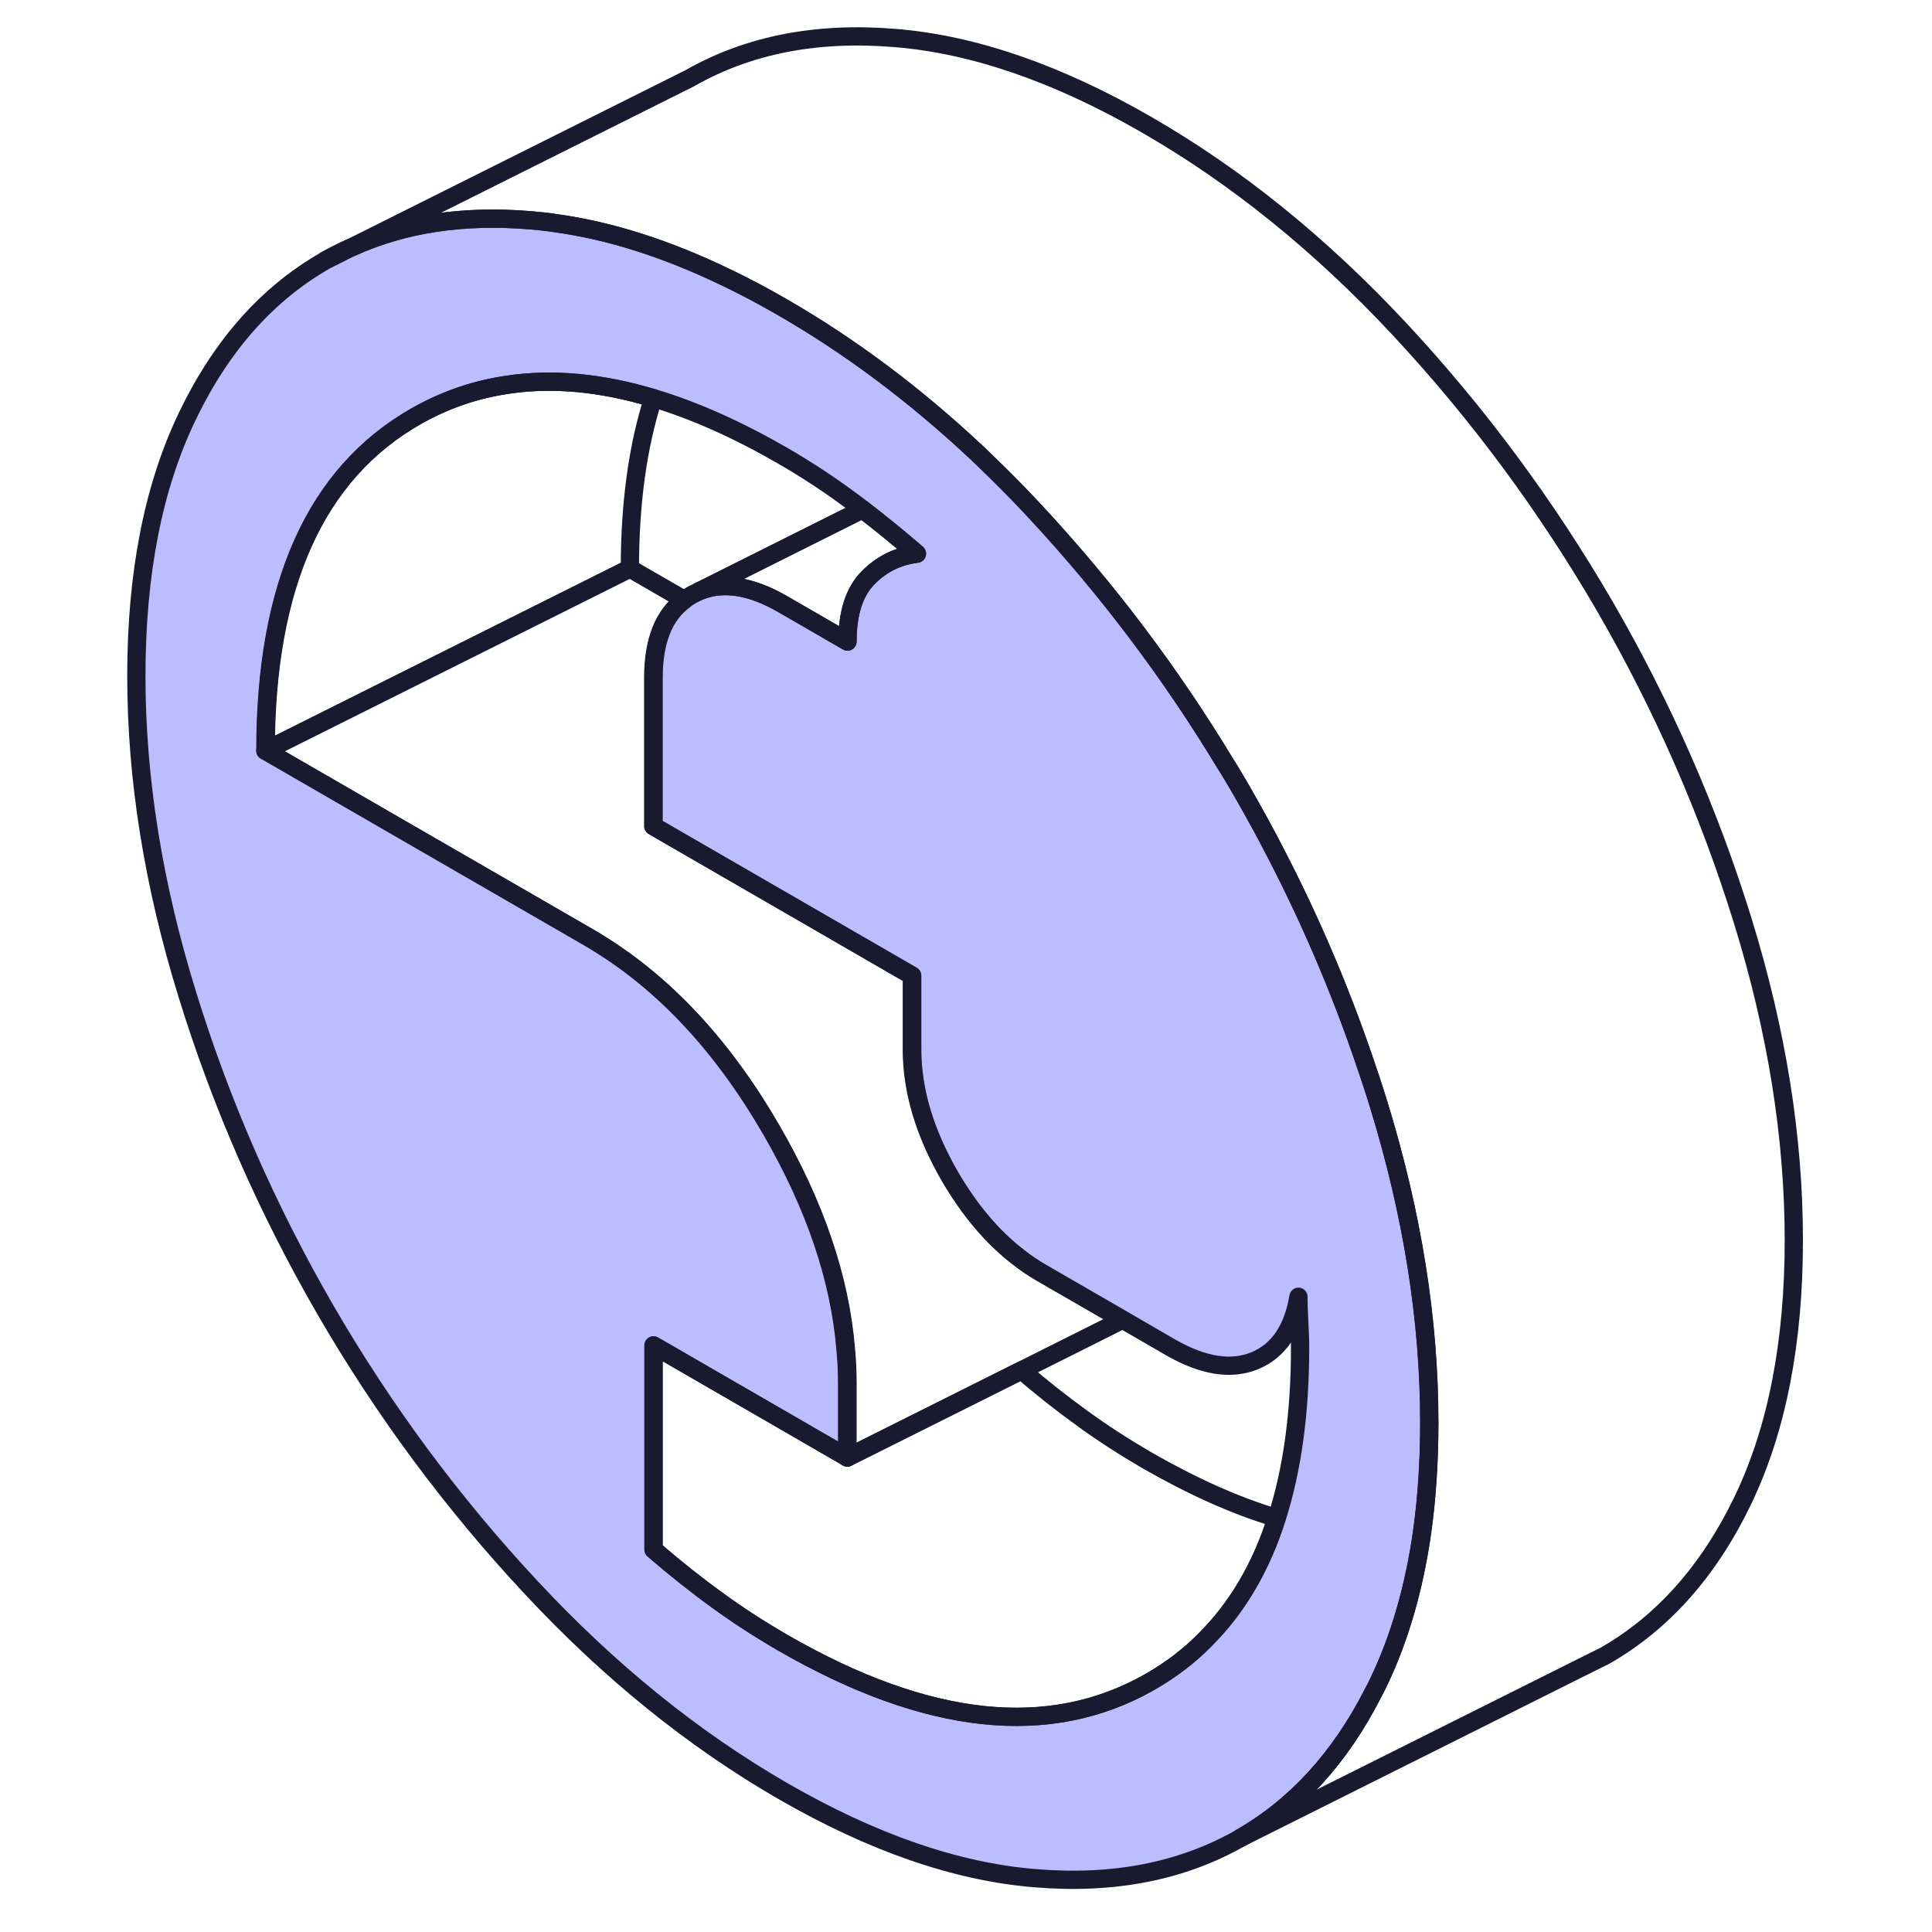
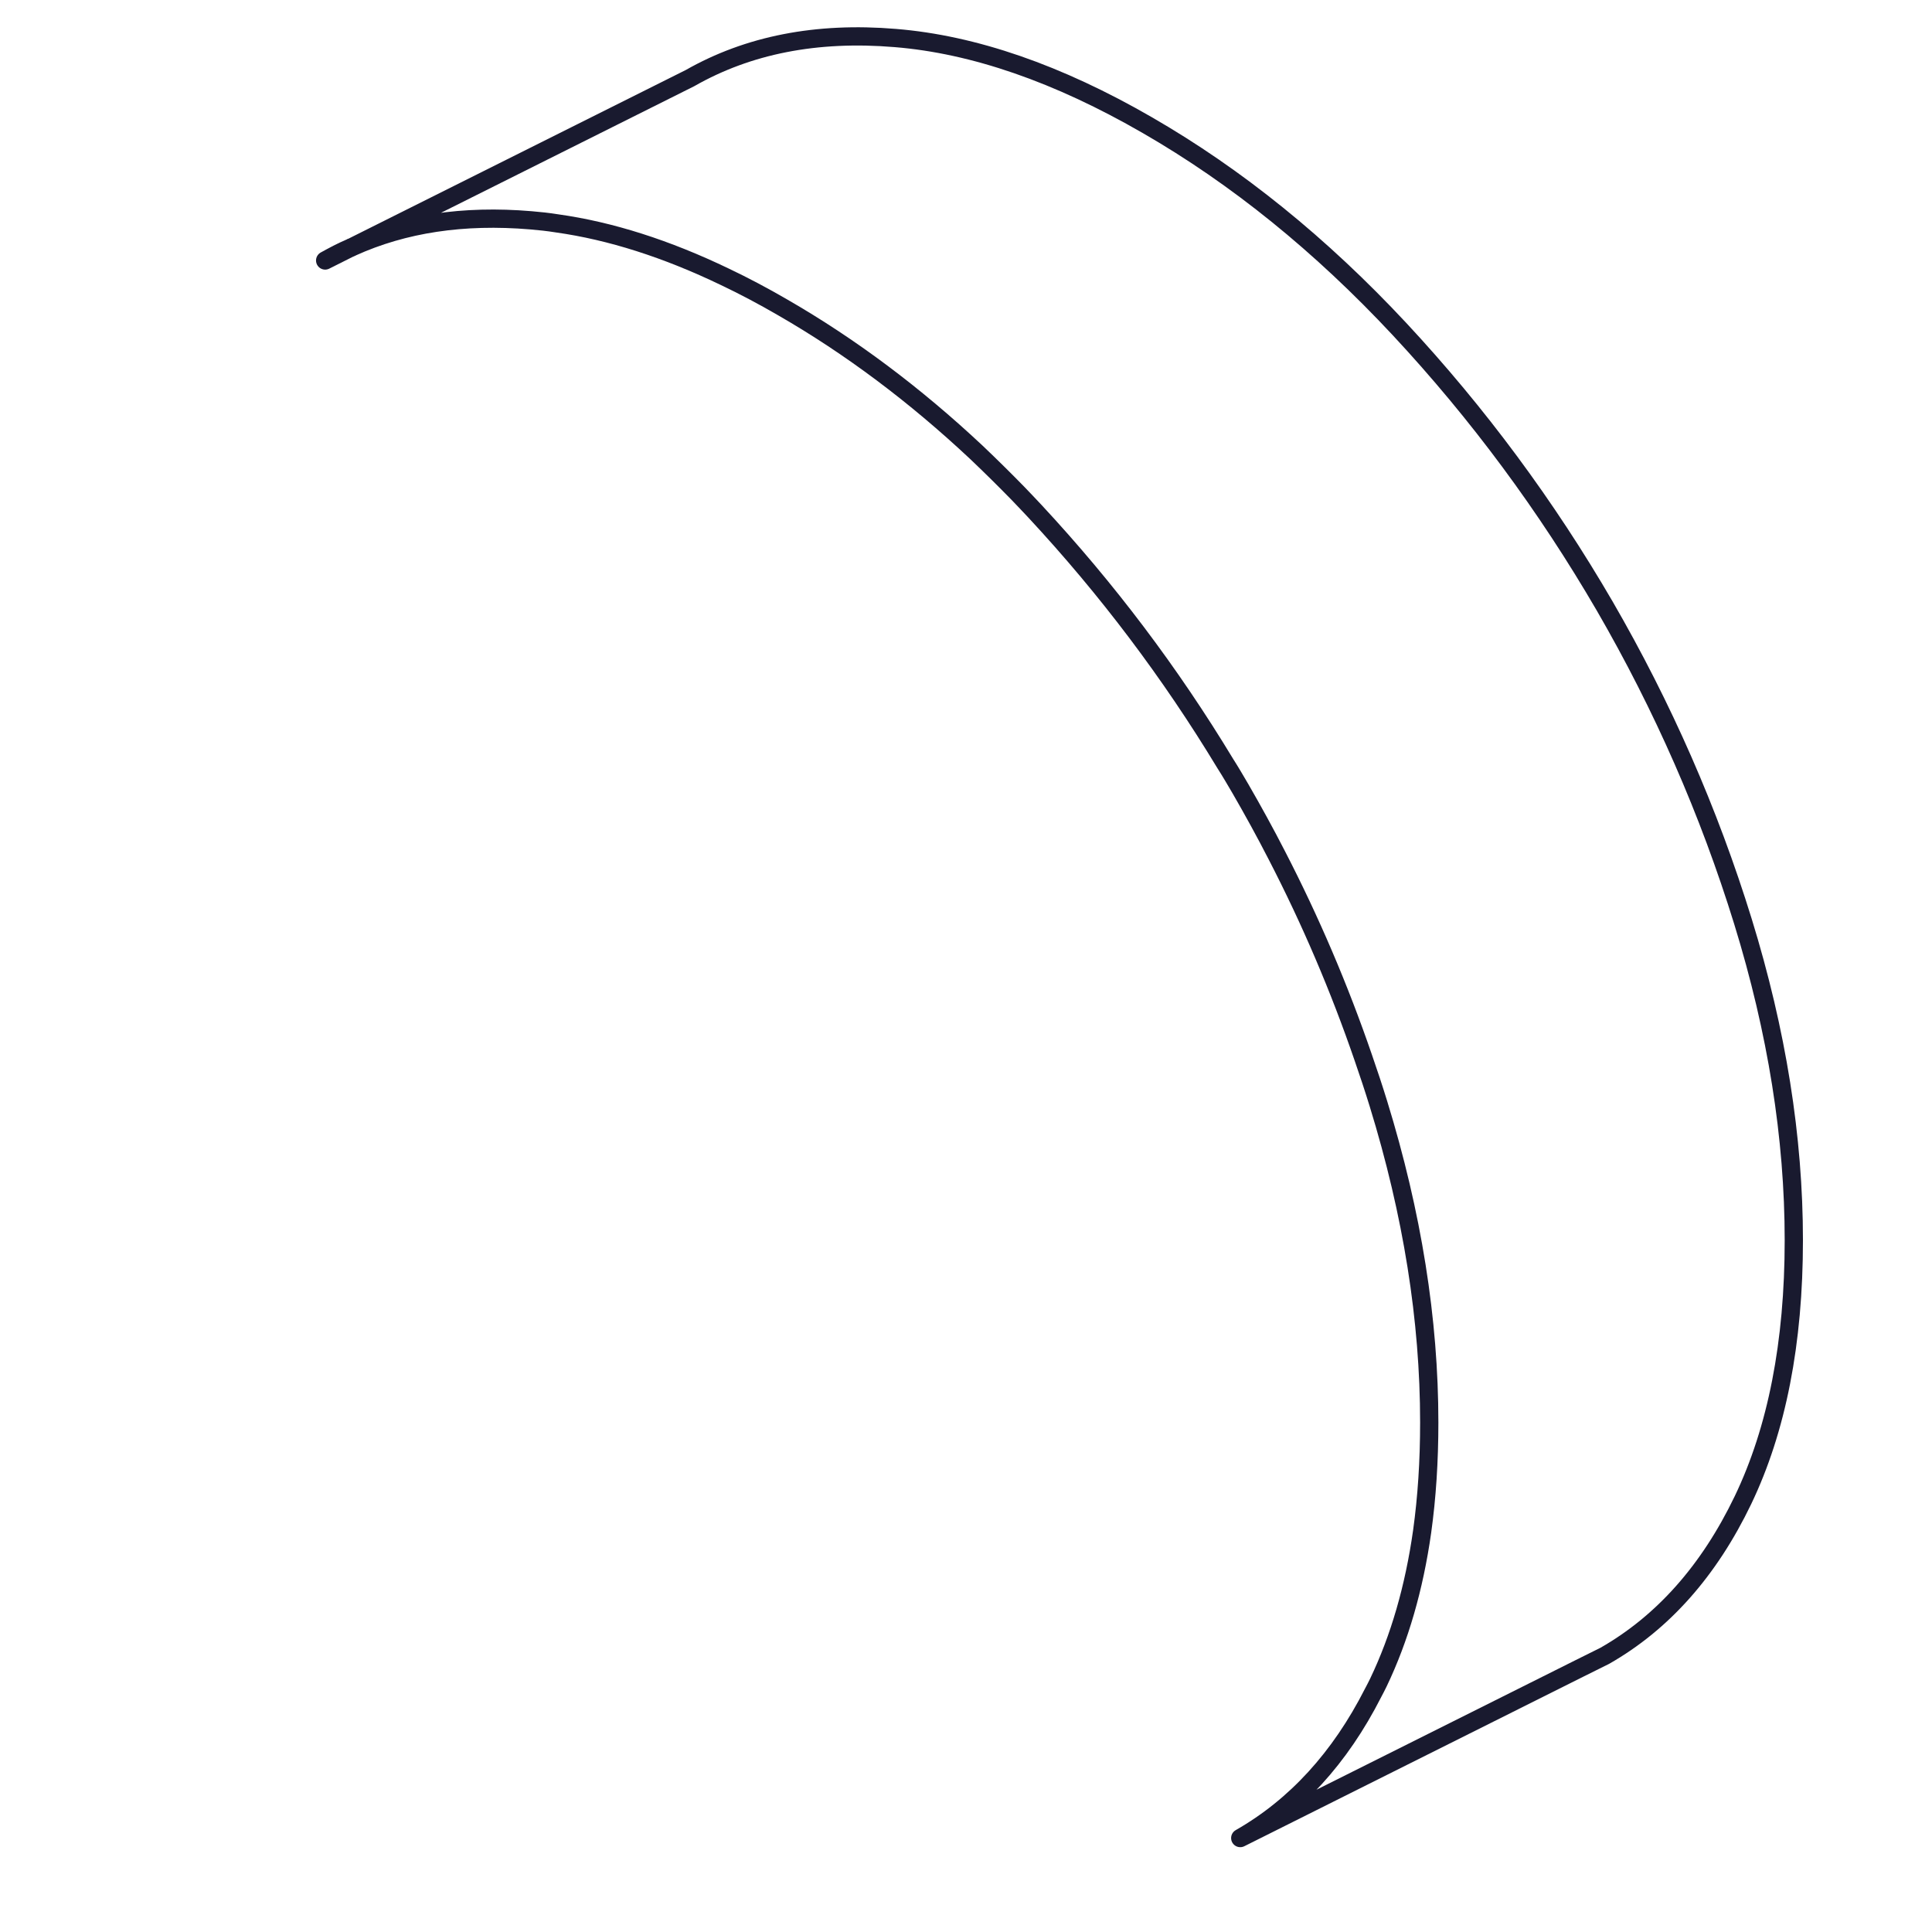
<svg xmlns="http://www.w3.org/2000/svg" width="40" height="40" viewBox="0 0 40 40" fill="none">
  <path d="M6.732 5.393L7.25 5.133C7.072 5.208 6.902 5.299 6.732 5.393Z" stroke="#191A2F" stroke-width="0.378" stroke-linecap="round" stroke-linejoin="round" />
-   <path d="M28.54 22.852C28.442 22.531 28.336 22.214 28.227 21.897C27.732 20.459 27.136 19.063 26.434 17.705C26.197 17.241 25.944 16.78 25.68 16.324C25.578 16.15 25.48 15.98 25.37 15.81C24.234 13.931 22.921 12.191 21.431 10.588C21.314 10.463 21.197 10.339 21.08 10.218C20.797 9.927 20.51 9.644 20.219 9.369C18.944 8.173 17.608 7.173 16.208 6.365C15.804 6.131 15.404 5.92 15.008 5.731C13.8 5.15 12.642 4.78 11.536 4.625C11.351 4.595 11.17 4.576 10.989 4.561C9.597 4.444 8.363 4.629 7.283 5.12L7.257 5.131L6.74 5.391C5.536 6.078 4.581 7.154 3.88 8.614C3.174 10.078 2.823 11.871 2.823 13.995C2.823 16.12 3.174 18.32 3.88 20.595C4.581 22.867 5.536 25.044 6.74 27.124C7.944 29.199 9.359 31.112 10.989 32.859C12.616 34.607 14.359 36.014 16.208 37.082C18.061 38.15 19.8 38.754 21.431 38.886C23.057 39.022 24.472 38.742 25.68 38.056C26.823 37.403 27.744 36.399 28.431 35.048C28.468 34.976 28.506 34.905 28.54 34.833C28.978 33.92 29.28 32.878 29.446 31.709C29.544 31.003 29.593 30.252 29.593 29.452C29.593 27.327 29.242 25.127 28.54 22.852ZM26.434 31.429C26.11 32.448 25.619 33.282 24.959 33.942C24.623 34.286 24.234 34.58 23.804 34.825C21.729 36.007 19.197 35.735 16.208 34.01C15.74 33.739 15.287 33.448 14.853 33.131C14.419 32.818 13.978 32.467 13.532 32.082V27.856L17.547 30.176V28.641C17.547 28.407 17.536 28.169 17.514 27.931C17.393 26.463 16.876 24.95 15.974 23.392C14.978 21.671 13.785 20.388 12.404 19.535C12.336 19.49 12.264 19.448 12.193 19.407L5.502 15.543C5.502 12.112 6.54 9.807 8.612 8.622C9.208 8.282 9.842 8.063 10.517 7.965C11.449 7.825 12.453 7.92 13.532 8.244C14.378 8.497 15.272 8.897 16.208 9.437C16.698 9.72 17.174 10.033 17.631 10.373C17.706 10.429 17.785 10.486 17.861 10.546C18.238 10.837 18.616 11.143 18.985 11.463C18.585 11.512 18.246 11.682 17.966 11.969C17.687 12.256 17.547 12.693 17.547 13.282L16.208 12.508C15.547 12.127 14.974 12.037 14.483 12.237L14.317 12.32C14.268 12.35 14.219 12.38 14.174 12.418C13.744 12.731 13.532 13.275 13.532 14.033V17.105L18.887 20.199V21.735C18.887 22.576 19.148 23.452 19.672 24.358C20.08 25.056 20.547 25.61 21.08 26.022C21.234 26.146 21.397 26.252 21.563 26.35L23.249 27.324L24.238 27.897C24.91 28.282 25.487 28.373 25.978 28.173C26.468 27.969 26.77 27.527 26.883 26.848C26.883 26.976 26.887 27.142 26.898 27.339C26.91 27.539 26.917 27.727 26.917 27.905C26.917 29.252 26.755 30.429 26.434 31.429Z" fill="#BCBDFE" stroke="#191A2F" stroke-width="0.378" stroke-linecap="round" stroke-linejoin="round" />
-   <path d="M18.983 11.464C18.583 11.513 18.244 11.683 17.965 11.97C17.685 12.256 17.546 12.694 17.546 13.283L16.206 12.509C15.546 12.128 14.972 12.037 14.481 12.238L17.859 10.547C18.236 10.837 18.613 11.143 18.983 11.464Z" stroke="#191A2F" stroke-width="0.378" stroke-linecap="round" stroke-linejoin="round" />
  <path d="M37.139 25.678C37.139 27.802 36.788 29.595 36.086 31.059C35.384 32.519 34.429 33.595 33.225 34.282L32.686 34.55L25.678 38.055C26.822 37.402 27.742 36.399 28.429 35.048C28.467 34.976 28.505 34.904 28.539 34.833C28.976 33.919 29.278 32.878 29.444 31.708C29.542 31.002 29.591 30.252 29.591 29.451C29.591 27.327 29.24 25.127 28.539 22.852C28.44 22.531 28.335 22.214 28.225 21.897C27.731 20.459 27.135 19.063 26.433 17.704C26.195 17.24 25.942 16.78 25.678 16.323C25.576 16.15 25.478 15.98 25.369 15.81C24.233 13.931 22.92 12.191 21.429 10.587C21.312 10.463 21.195 10.338 21.078 10.217C20.795 9.927 20.508 9.644 20.218 9.368C18.942 8.172 17.607 7.172 16.206 6.365C15.803 6.131 15.403 5.919 15.007 5.731C13.799 5.15 12.64 4.78 11.535 4.625C11.35 4.595 11.169 4.576 10.988 4.561C9.595 4.444 8.361 4.629 7.282 5.119L14.286 1.617C15.489 0.931 16.905 0.651 18.535 0.787C20.161 0.919 21.905 1.523 23.754 2.591C25.607 3.659 27.346 5.067 28.976 6.814C30.603 8.561 32.018 10.474 33.225 12.55C34.429 14.629 35.384 16.806 36.086 19.078C36.788 21.353 37.139 23.553 37.139 25.678Z" stroke="#191A2F" stroke-width="0.378" stroke-linecap="round" stroke-linejoin="round" />
-   <path d="M23.241 27.324L21.146 28.373L18.913 29.49L17.539 30.177V28.641C17.539 28.407 17.528 28.169 17.505 27.932C17.384 26.464 16.867 24.951 15.965 23.392C14.969 21.671 13.777 20.388 12.396 19.535C12.328 19.49 12.256 19.449 12.184 19.407L5.494 15.543L13.041 11.77L14.165 12.419C13.735 12.732 13.524 13.275 13.524 14.034V17.105L18.879 20.2V21.735C18.879 22.577 19.139 23.453 19.663 24.358C20.071 25.056 20.539 25.611 21.071 26.022C21.226 26.147 21.388 26.253 21.554 26.351L23.241 27.324Z" stroke="#191A2F" stroke-width="0.378" stroke-linecap="round" stroke-linejoin="round" />
-   <path d="M13.524 8.244C13.203 9.244 13.041 10.422 13.041 11.769L5.494 15.542C5.494 12.112 6.531 9.806 8.603 8.622C9.199 8.282 9.833 8.063 10.509 7.965C11.441 7.825 12.445 7.92 13.524 8.244Z" stroke="#191A2F" stroke-width="0.378" stroke-linecap="round" stroke-linejoin="round" />
-   <path d="M26.431 31.429C26.107 32.448 25.616 33.282 24.956 33.942C24.62 34.286 24.231 34.58 23.801 34.825C21.726 36.006 19.193 35.735 16.205 34.01C15.737 33.739 15.284 33.448 14.85 33.131C14.416 32.818 13.975 32.467 13.529 32.082V27.855L17.544 30.176L18.918 29.489L21.152 28.372C21.571 28.735 21.99 29.063 22.397 29.357C22.831 29.674 23.284 29.965 23.752 30.237C24.692 30.776 25.582 31.176 26.431 31.429Z" stroke="#191A2F" stroke-width="0.378" stroke-linecap="round" stroke-linejoin="round" />
</svg>